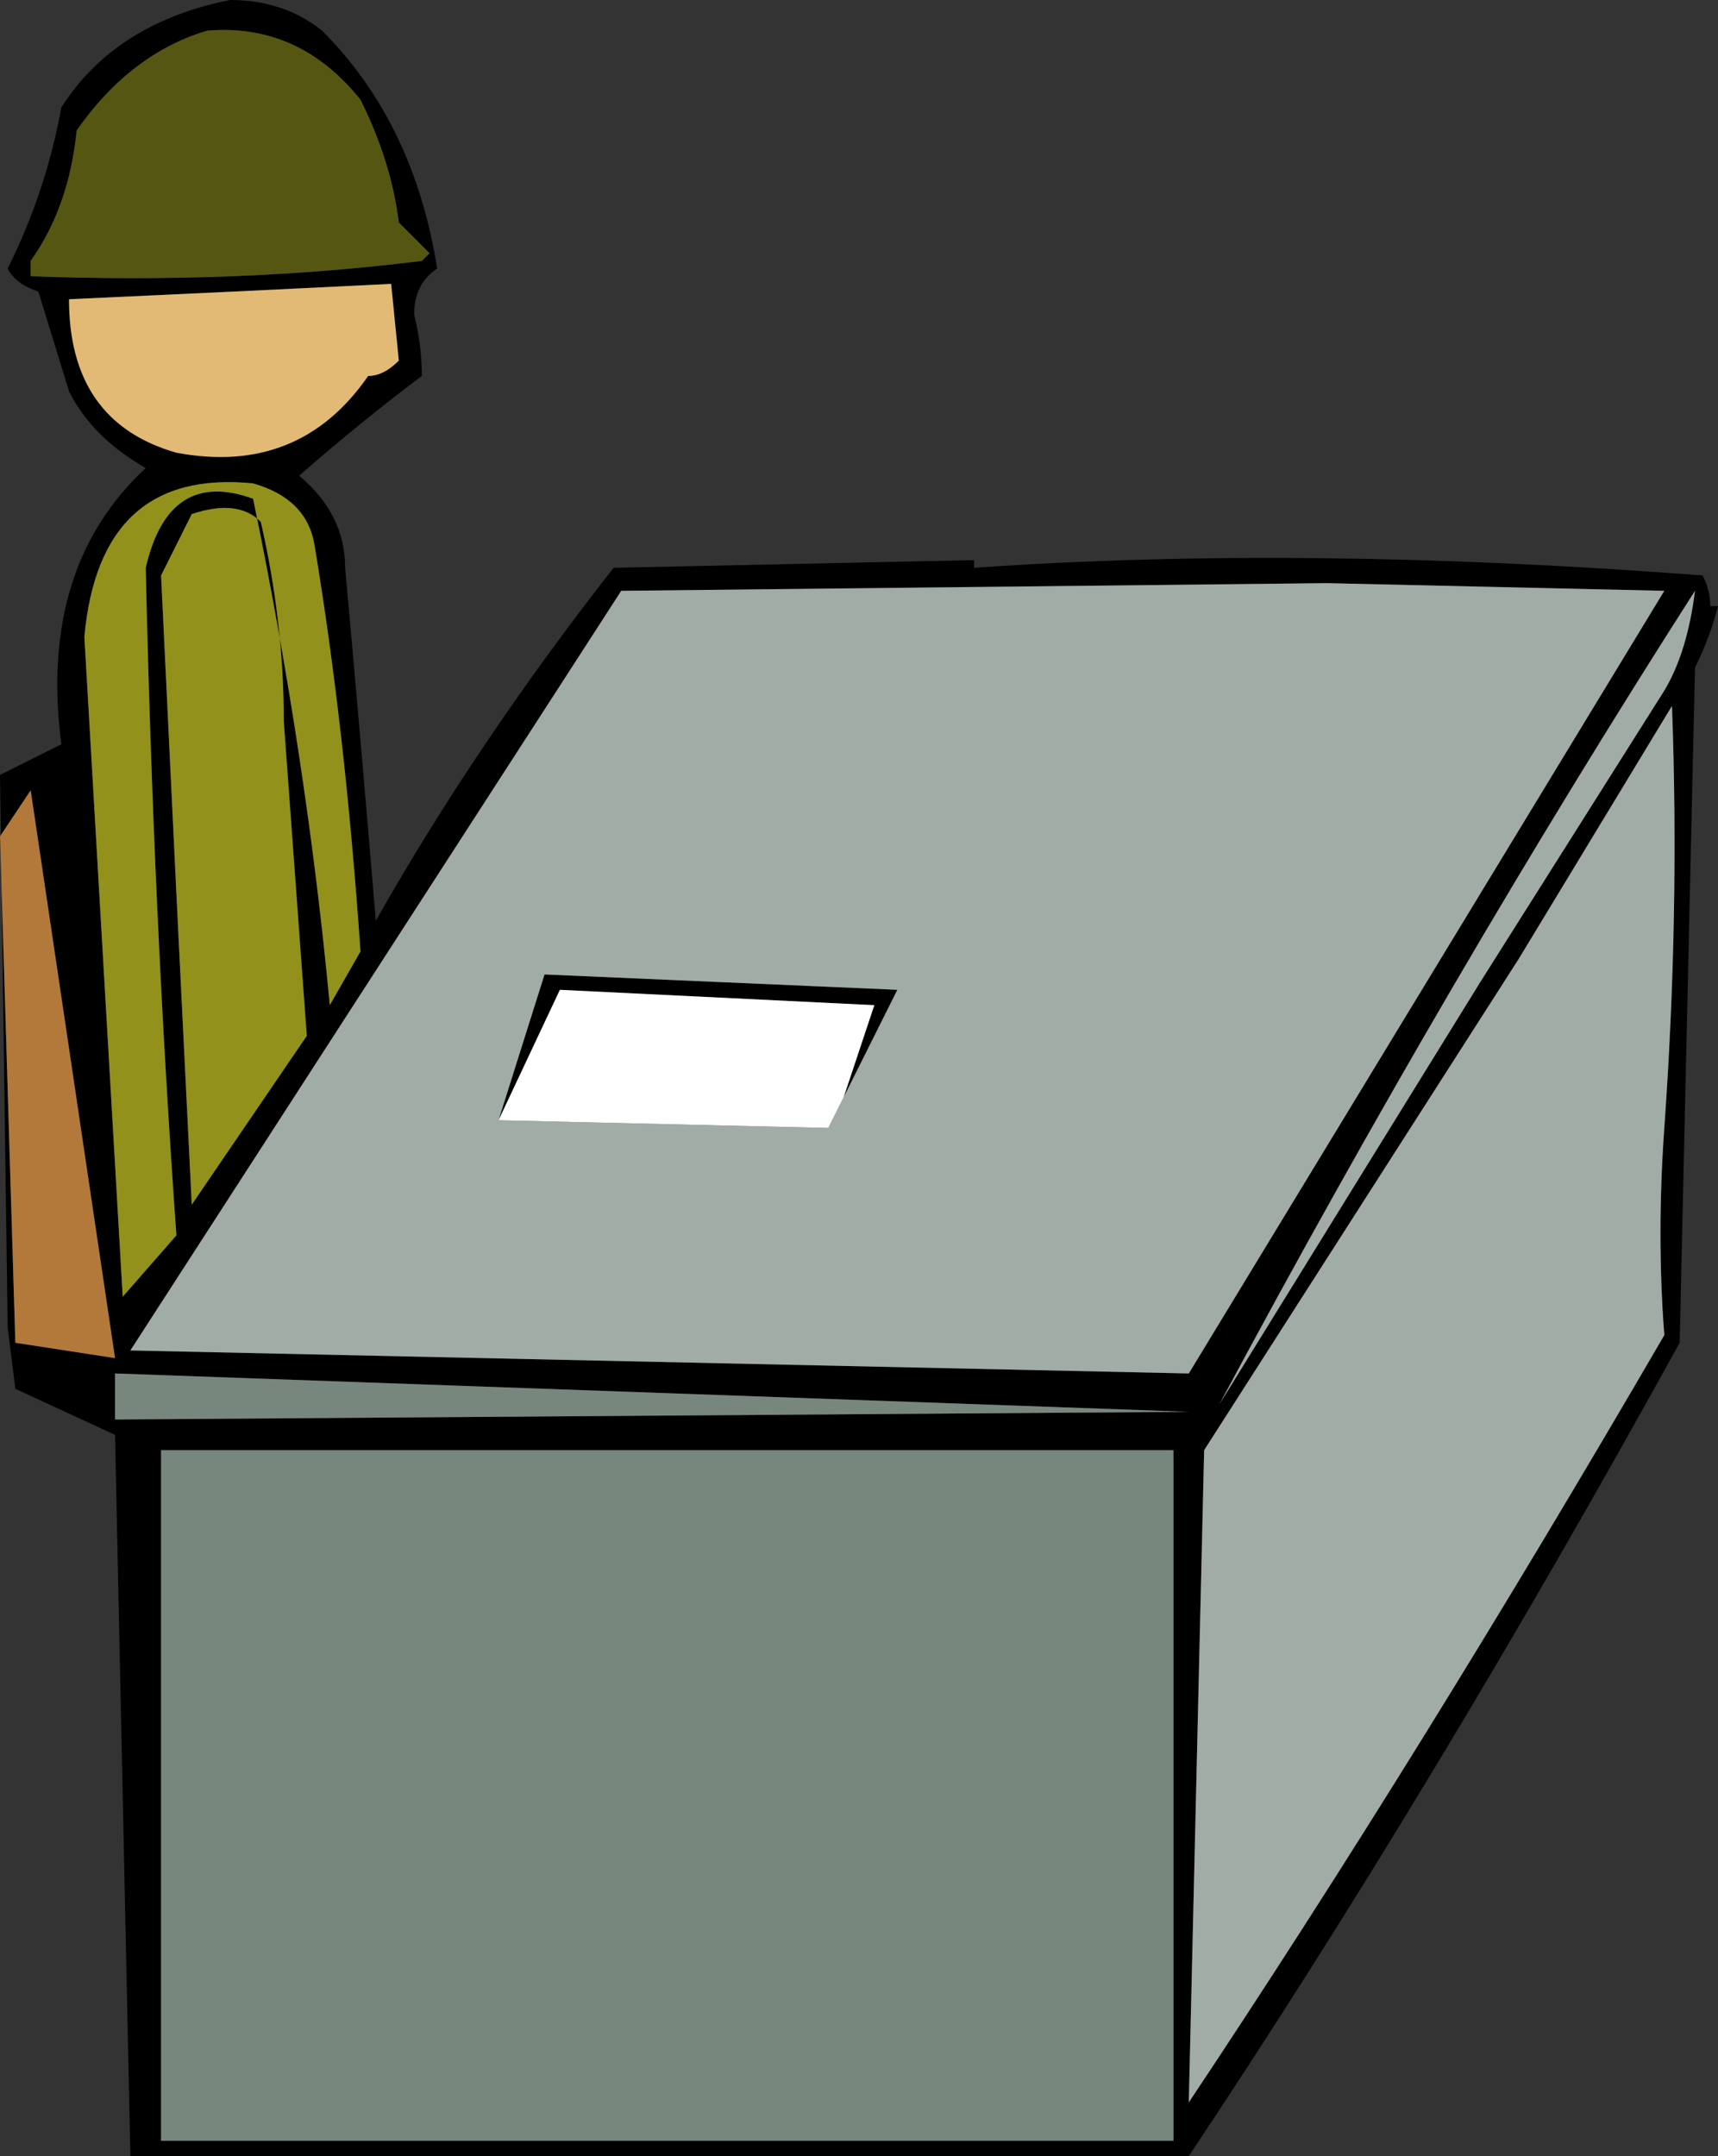
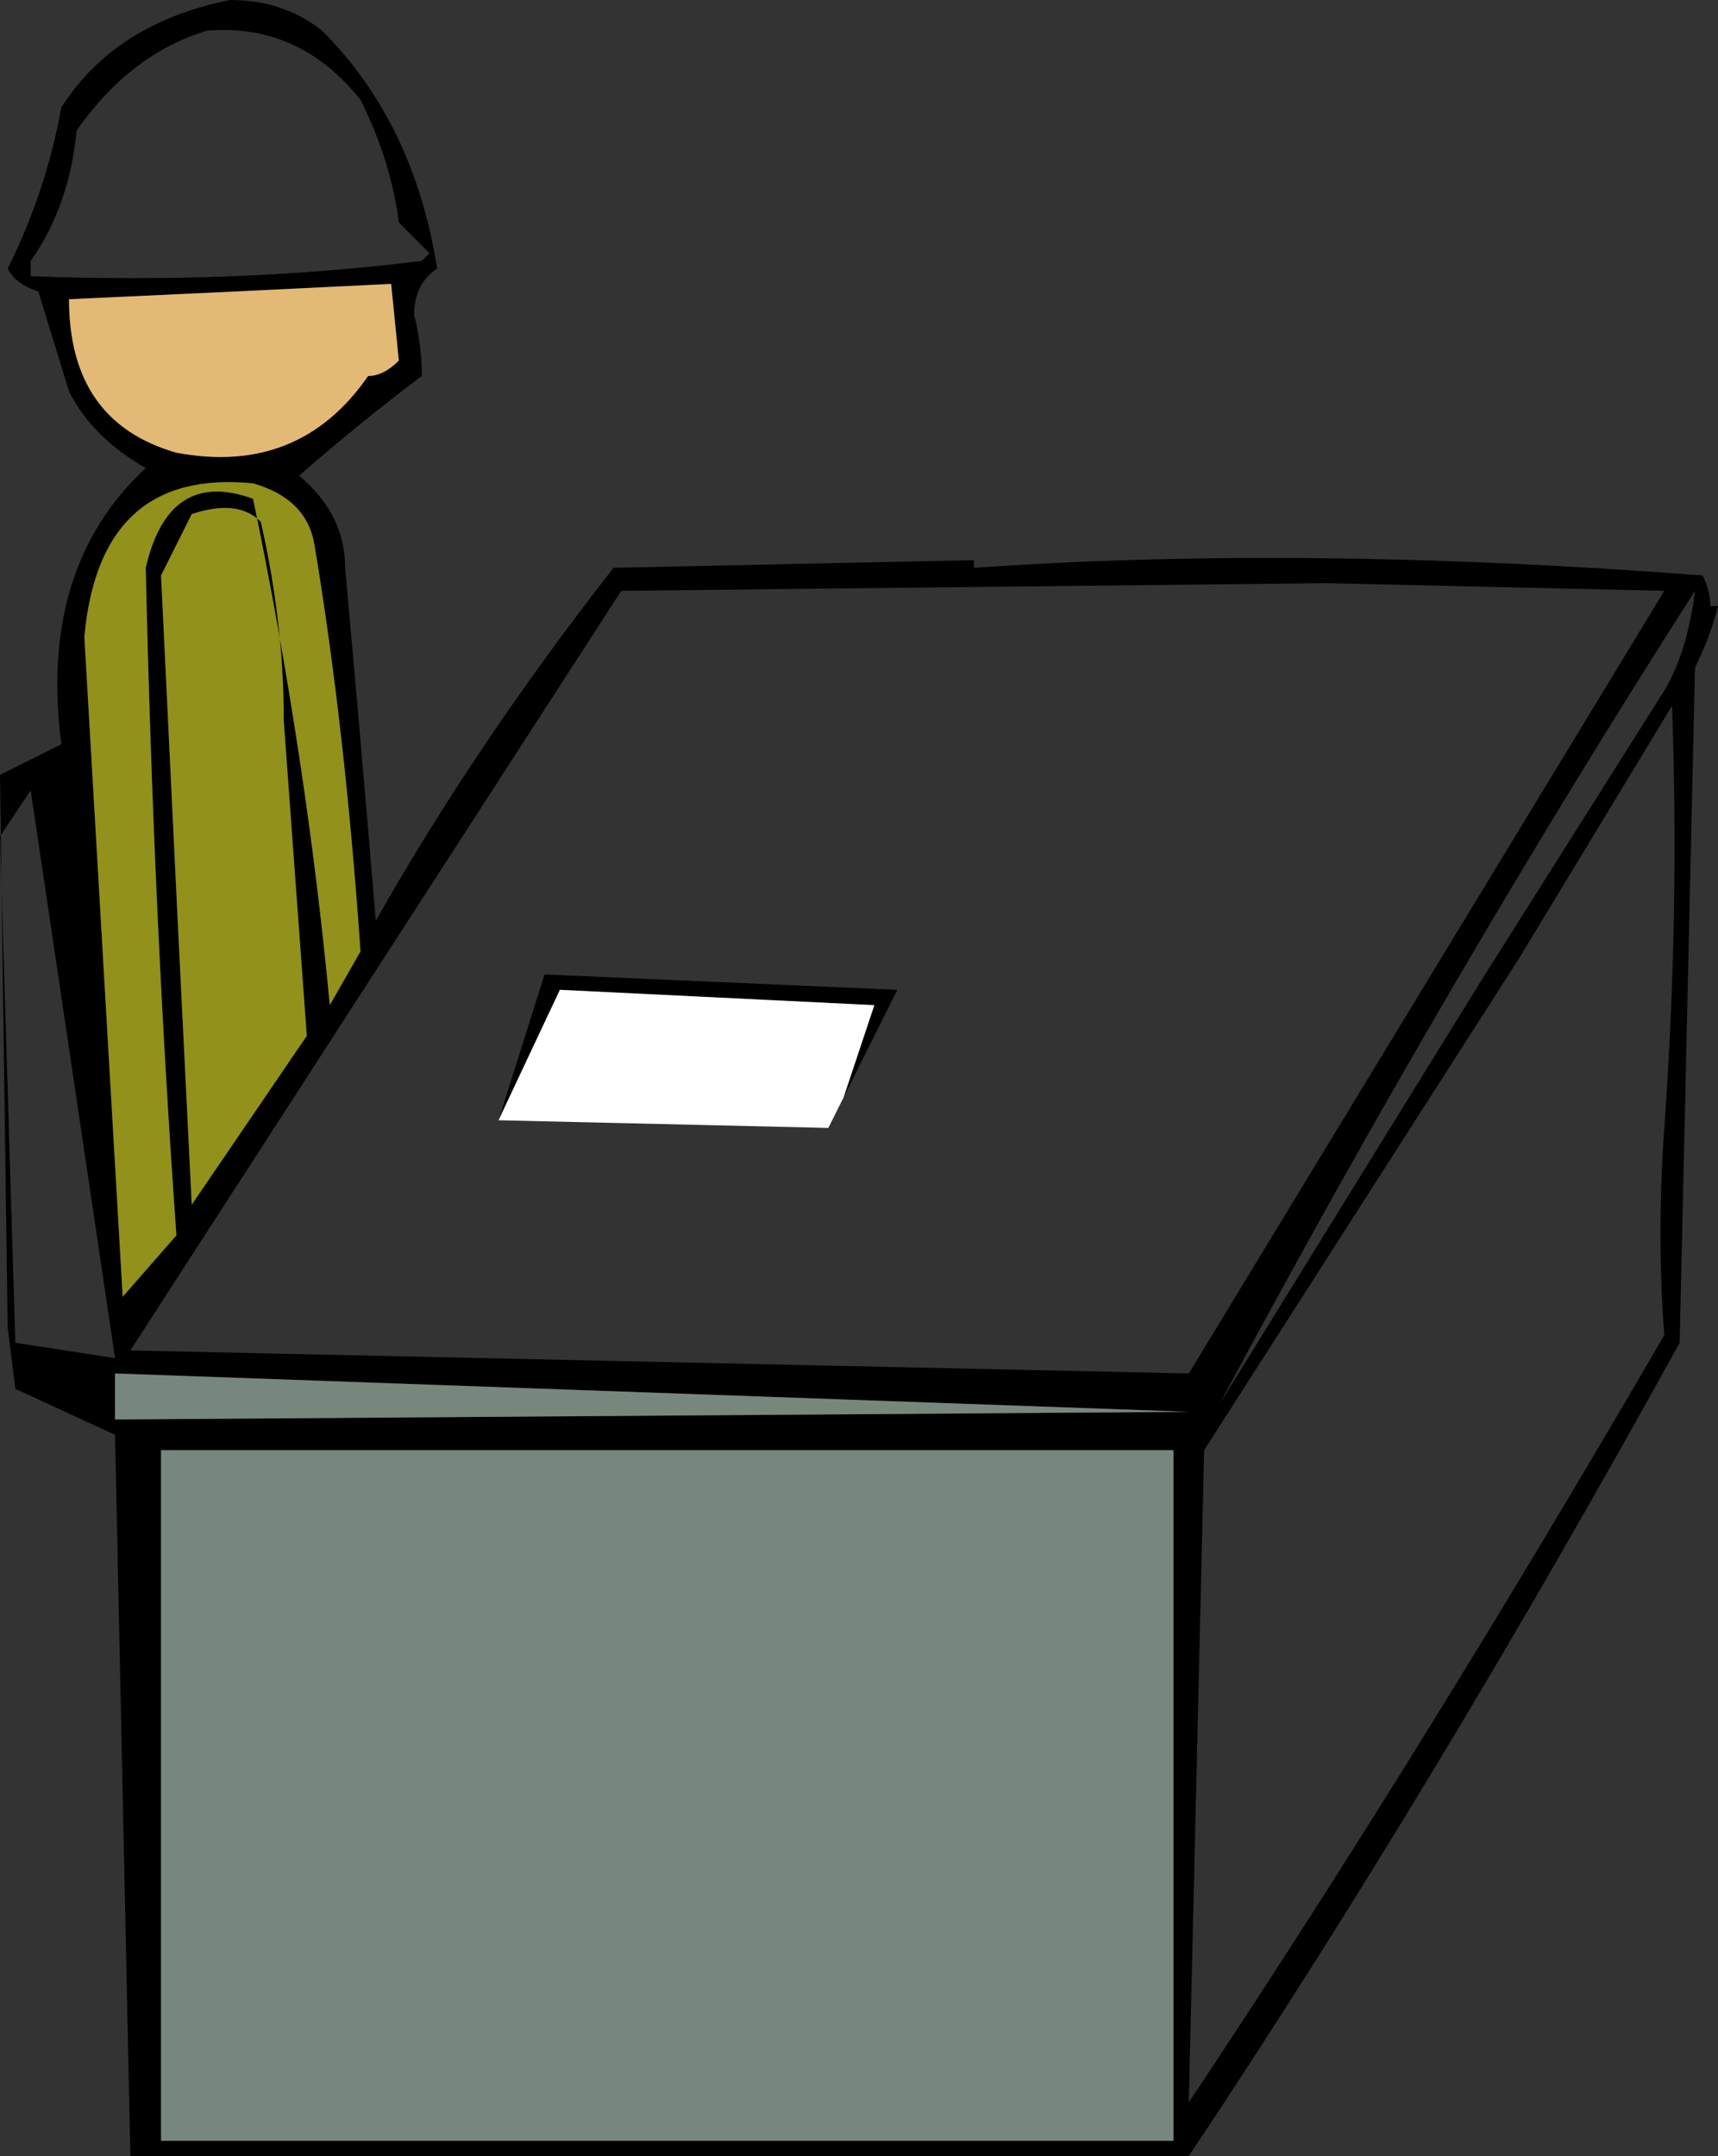
<svg xmlns="http://www.w3.org/2000/svg" height="14.05px" width="11.2px">
  <rect width="100%" height="100%" fill="#333333" stroke="none" />
  <g transform="matrix(1.0, 0.0, 0.0, 1.0, 5.55, 7.05)">
    <path d="M0.8 -3.35 Q2.95 -3.5 5.55 -3.3 5.6 -3.2 5.6 -3.1 5.6 -3.1 5.65 -3.1 5.6 -2.9 5.5 -2.7 L5.4 1.7 Q3.8 4.6 2.2 7.0 L-4.7 7.0 -4.8 2.3 -5.45 2.0 -5.5 1.6 -5.55 -2.0 -5.15 -2.2 Q-5.3 -3.35 -4.6 -4.0 -4.95 -4.2 -5.1 -4.5 L-5.3 -5.15 Q-5.45 -5.2 -5.5 -5.3 -5.25 -5.8 -5.15 -6.35 -4.8 -6.9 -4.05 -7.05 -3.7 -7.05 -3.45 -6.85 -2.85 -6.25 -2.7 -5.3 -2.85 -5.2 -2.85 -5.0 -2.8 -4.8 -2.8 -4.6 -3.2 -4.3 -3.6 -3.95 -3.3 -3.7 -3.3 -3.35 -3.2 -2.25 -3.1 -1.05 -2.45 -2.2 -1.55 -3.35 L0.8 -3.4 0.8 -3.35 M3.1 -3.25 L-1.5 -3.2 -4.7 1.75 2.2 1.9 5.3 -3.2 3.1 -3.25 M4.1 -0.65 L5.3 -2.55 Q5.45 -2.8 5.5 -3.2 3.9 -0.7 2.4 2.1 L4.1 -0.65 M4.35 -0.8 L2.3 2.4 2.2 6.65 Q3.7 4.4 5.3 1.65 5.25 1.0 5.3 0.3 5.4 -1.1 5.35 -2.45 L4.35 -0.8 M2.1 2.4 L-4.5 2.4 -4.5 6.9 2.1 6.9 2.1 2.4 M-4.2 -6.85 Q-4.7 -6.7 -5.05 -6.2 -5.1 -5.7 -5.35 -5.35 L-5.35 -5.25 Q-4.0 -5.2 -2.8 -5.35 L-2.75 -5.4 -2.95 -5.6 Q-3.0 -6.0 -3.2 -6.4 -3.6 -6.9 -4.2 -6.85 M-5.1 -5.1 Q-5.1 -4.3 -4.4 -4.1 -3.6 -3.95 -3.15 -4.6 -3.05 -4.6 -2.95 -4.7 L-3.0 -5.2 Q-4.0 -5.15 -5.1 -5.1 M-5.55 -1.6 L-5.45 1.7 -4.8 1.8 -5.35 -1.9 -5.55 -1.6 M-4.3 -3.7 Q-4.4 -3.5 -4.5 -3.3 -4.4 -1.2 -4.3 0.8 L-3.55 -0.3 -3.7 -2.35 Q-3.7 -3.0 -3.85 -3.65 -4.0 -3.8 -4.3 -3.7 M-3.9 -3.9 Q-4.9 -4.0 -5.0 -2.9 L-4.75 1.4 -4.4 1.0 Q-4.55 -1.1 -4.6 -3.35 -4.45 -4.0 -3.9 -3.8 -3.55 -2.1 -3.4 -0.5 L-3.2 -0.85 Q-3.3 -2.3 -3.5 -3.5 -3.55 -3.8 -3.9 -3.9 M-0.05 0.1 L0.15 -0.5 -1.9 -0.6 -2.3 0.25 -2.0 -0.7 0.3 -0.6 -0.05 0.1 M-4.8 2.2 L2.2 2.15 -4.8 1.9 -4.8 2.2" fill="#000000" fill-rule="evenodd" stroke="none" />
-     <path d="M-4.2 -6.85 Q-3.6 -6.9 -3.2 -6.4 -3.0 -6.0 -2.95 -5.6 L-2.75 -5.4 -2.8 -5.35 Q-4.0 -5.2 -5.35 -5.25 L-5.35 -5.35 Q-5.1 -5.7 -5.05 -6.2 -4.7 -6.7 -4.2 -6.85" fill="#565613" fill-rule="evenodd" stroke="none" />
    <path d="M-5.1 -5.1 Q-4.0 -5.15 -3.0 -5.2 L-2.95 -4.7 Q-3.05 -4.6 -3.15 -4.6 -3.6 -3.95 -4.4 -4.1 -5.1 -4.3 -5.1 -5.1" fill="#e2ba75" fill-rule="evenodd" stroke="none" />
    <path d="M-3.9 -3.9 Q-3.55 -3.8 -3.5 -3.5 -3.3 -2.3 -3.2 -0.85 L-3.4 -0.5 Q-3.55 -2.1 -3.9 -3.8 -4.45 -4.0 -4.6 -3.35 -4.55 -1.1 -4.4 1.0 L-4.75 1.4 -5.0 -2.9 Q-4.9 -4.0 -3.9 -3.9 M-4.3 -3.7 Q-4.0 -3.8 -3.85 -3.65 -3.7 -3.0 -3.7 -2.35 L-3.55 -0.3 -4.3 0.8 Q-4.4 -1.2 -4.5 -3.3 -4.4 -3.5 -4.3 -3.7" fill="#91911c" fill-rule="evenodd" stroke="none" />
-     <path d="M4.35 -0.8 L5.35 -2.45 Q5.4 -1.1 5.3 0.3 5.25 1.0 5.3 1.65 3.7 4.4 2.2 6.65 L2.3 2.4 4.35 -0.8 M4.1 -0.65 L2.4 2.1 Q3.9 -0.7 5.5 -3.2 5.45 -2.8 5.3 -2.55 L4.1 -0.65 M3.1 -3.25 L5.3 -3.2 2.2 1.9 -4.7 1.75 -1.5 -3.2 3.1 -3.25 M-2.3 0.25 L-0.15 0.3 -0.05 0.1 0.3 -0.6 -2.0 -0.7 -2.3 0.25" fill="#a0aca5" fill-rule="evenodd" stroke="none" />
    <path d="M2.1 2.4 L2.1 6.9 -4.5 6.9 -4.5 2.4 2.1 2.4 M-4.8 2.2 L-4.8 1.9 2.2 2.15 -4.8 2.2" fill="#77877d" fill-rule="evenodd" stroke="none" />
-     <path d="M-5.55 -1.6 L-5.35 -1.9 -4.8 1.8 -5.45 1.7 -5.55 -1.6" fill="#b2793b" fill-rule="evenodd" stroke="none" />
    <path d="M-0.05 0.1 L-0.15 0.3 -2.3 0.25 -1.9 -0.6 0.15 -0.5 -0.05 0.1" fill="#ffffff" fill-rule="evenodd" stroke="none" />
  </g>
</svg>